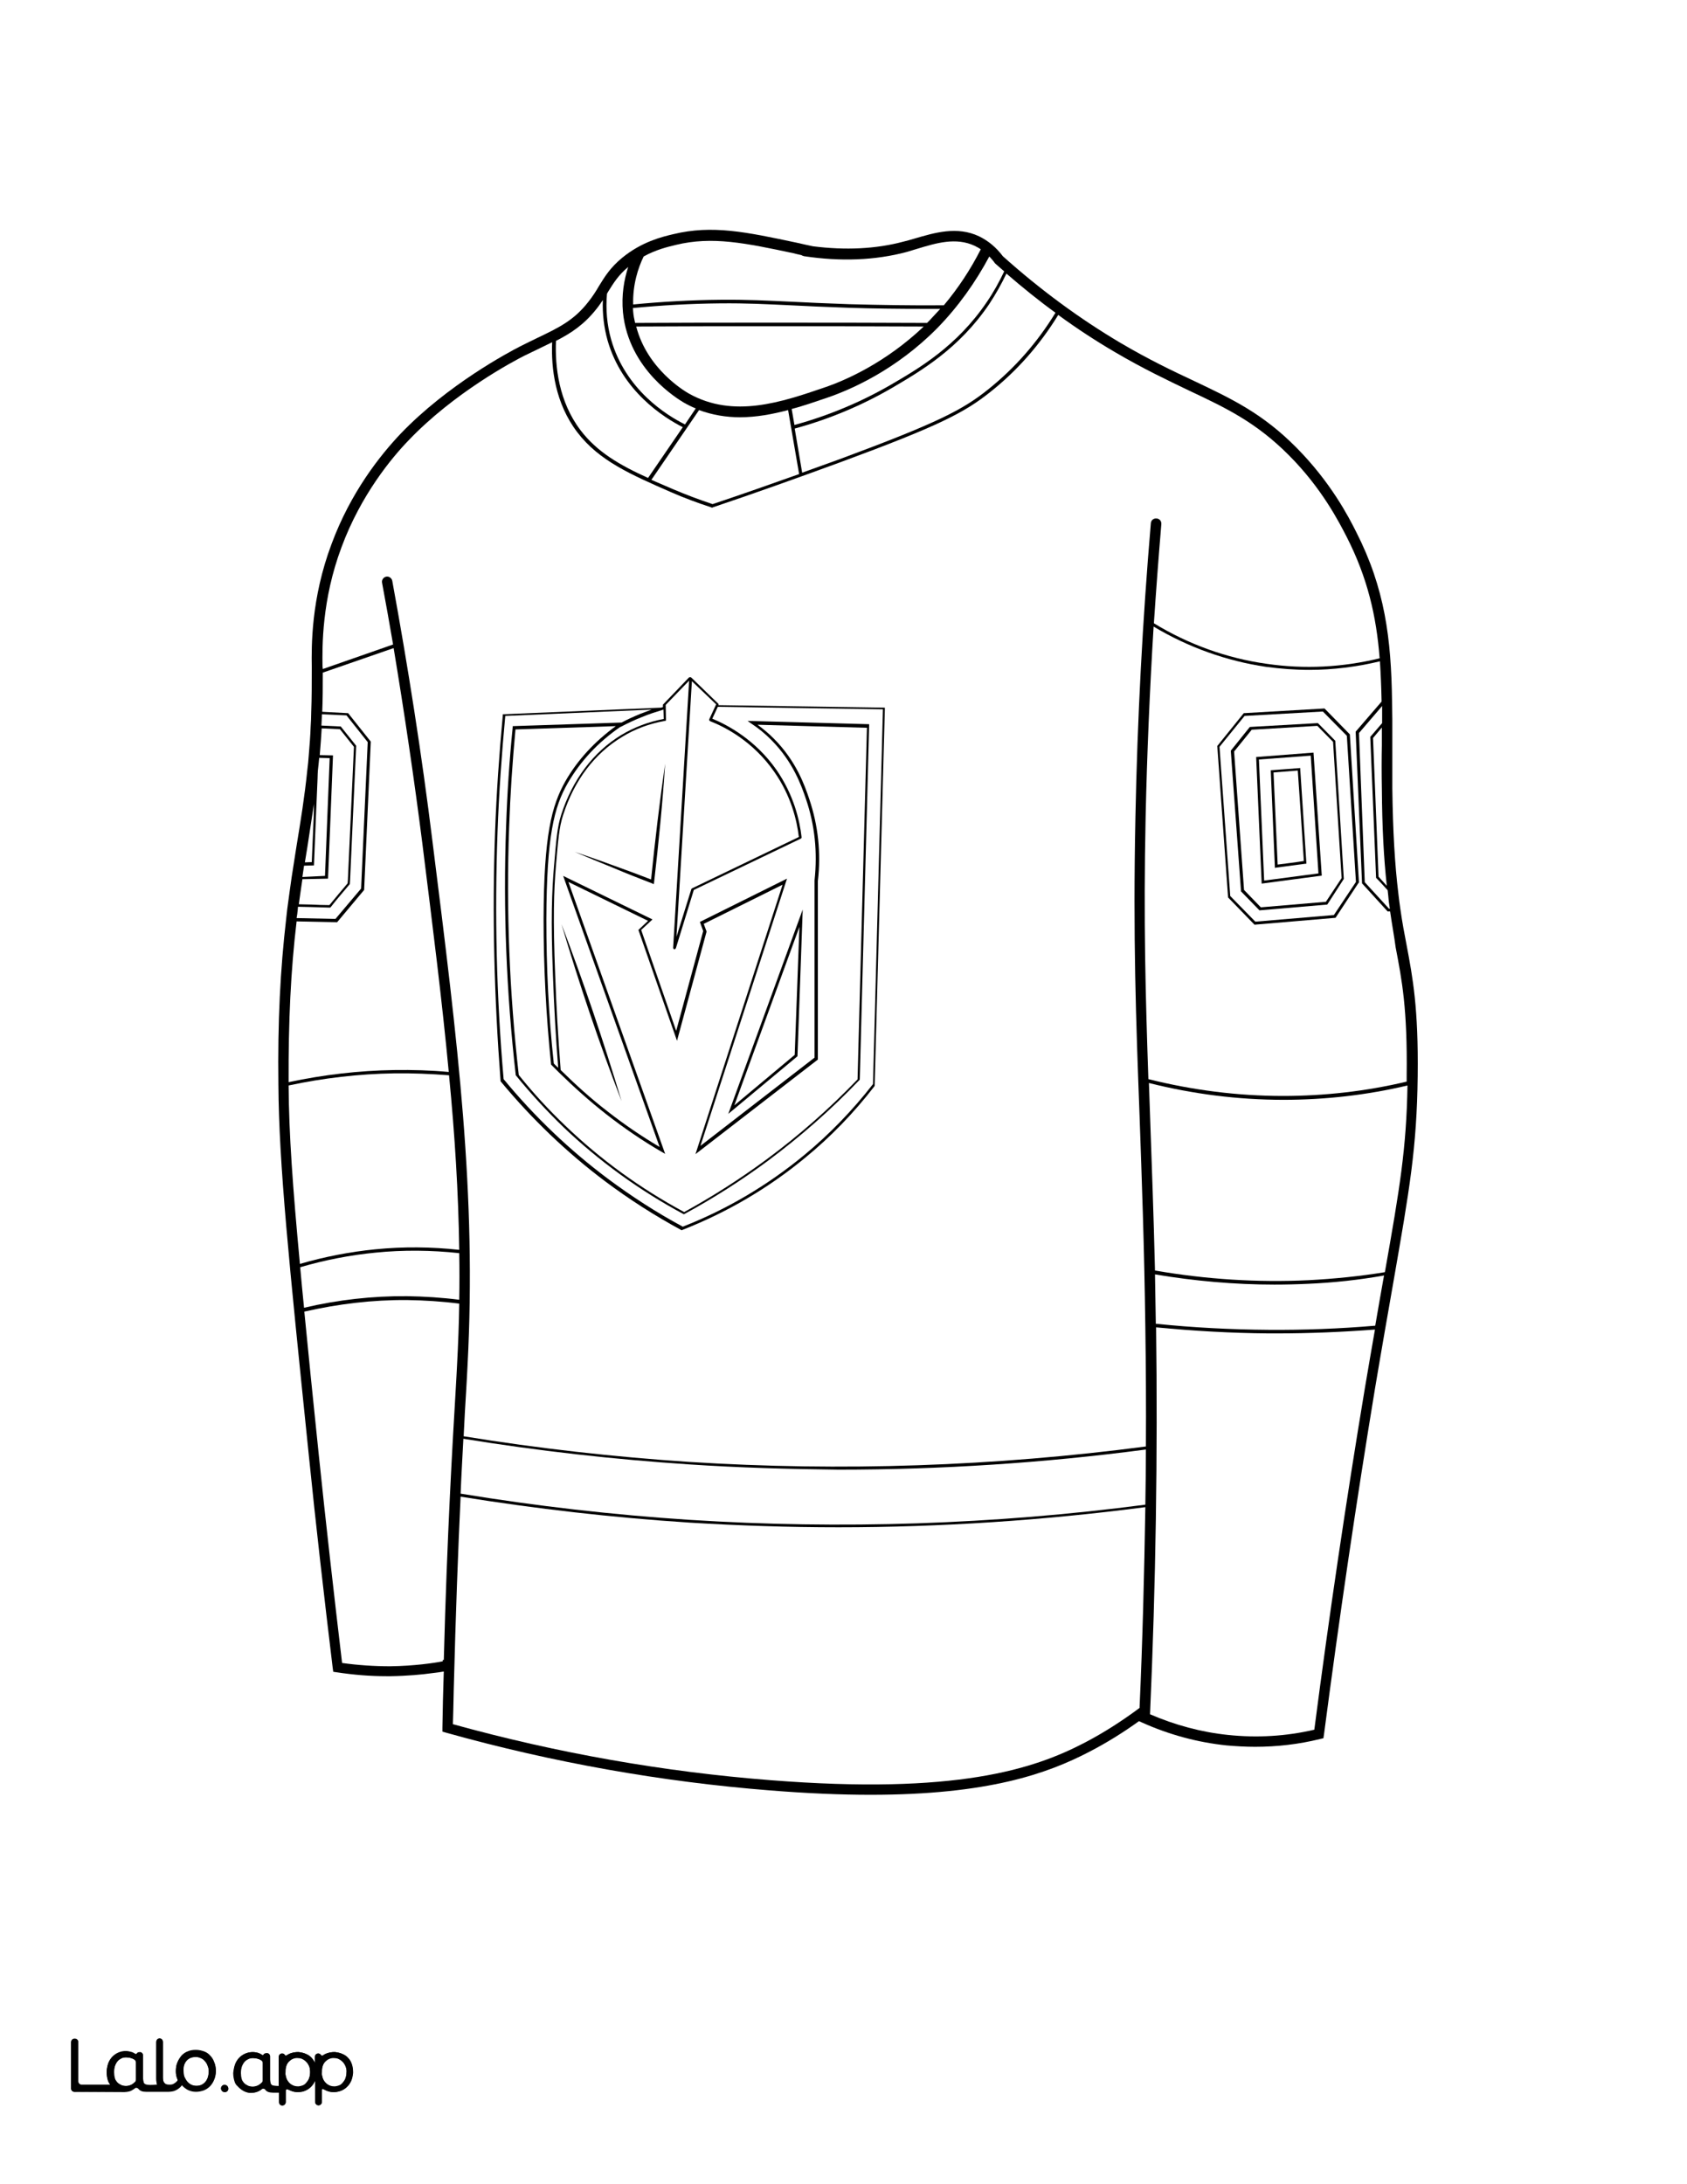
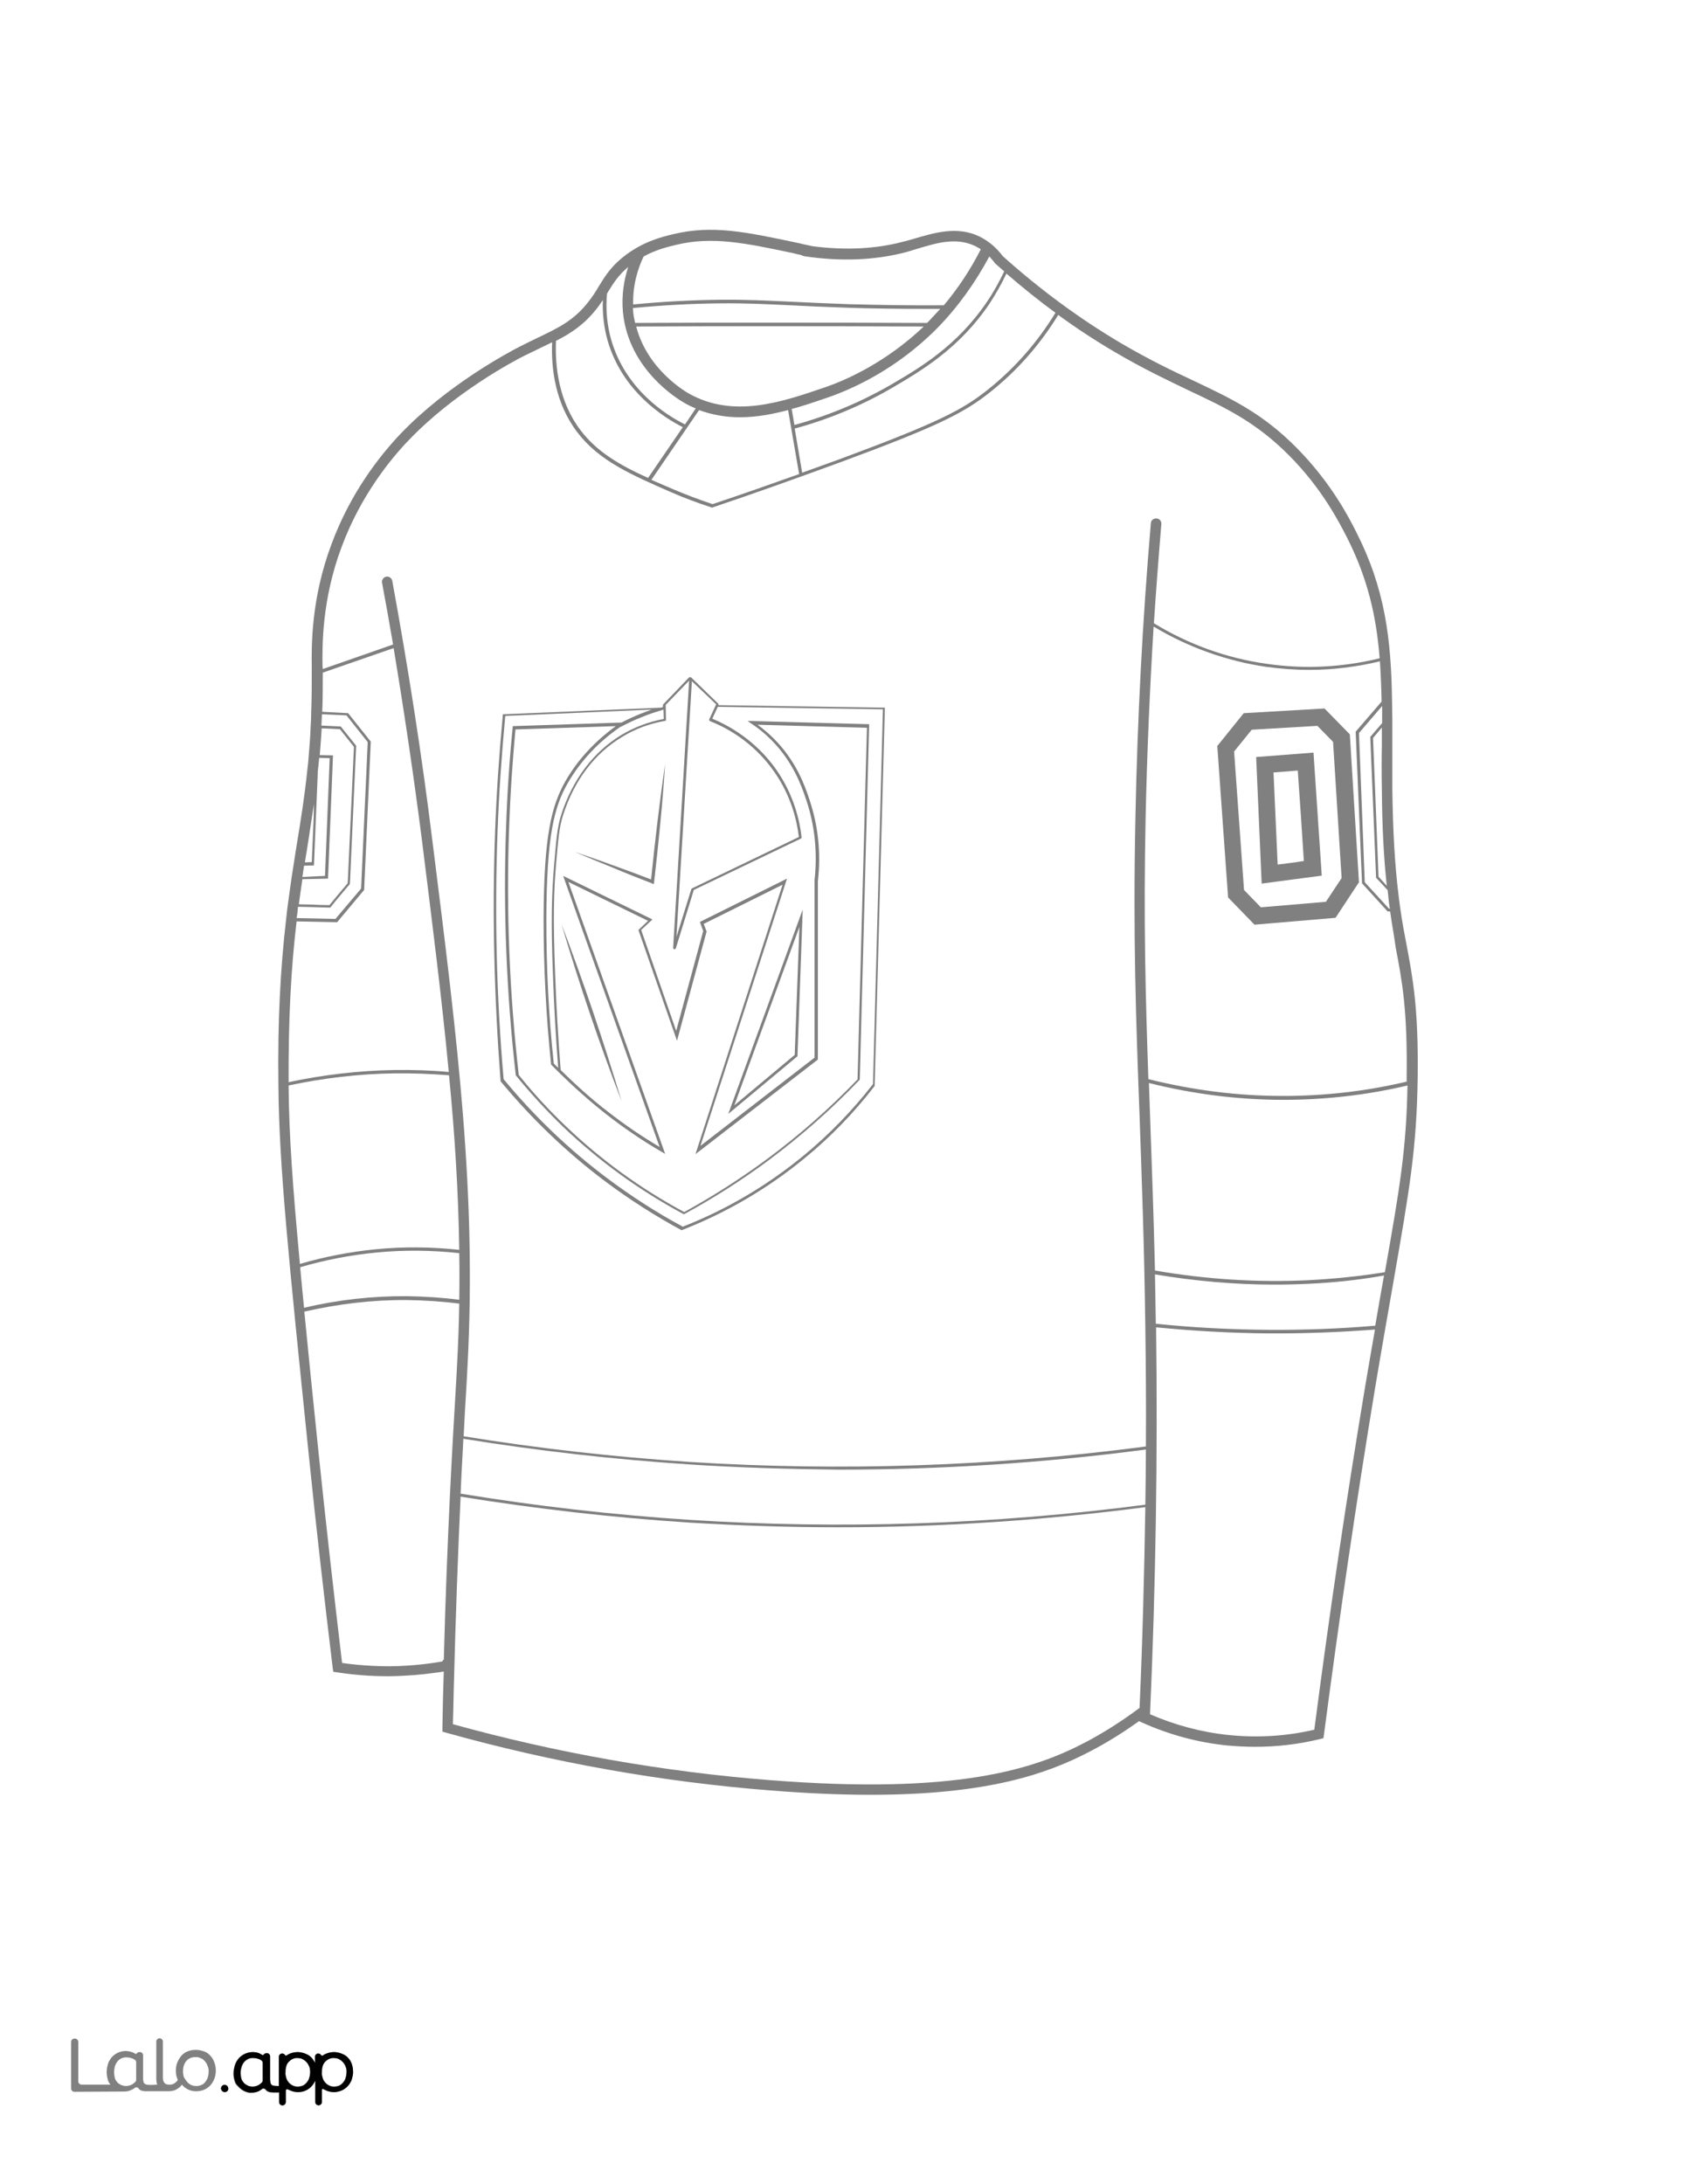
<svg xmlns="http://www.w3.org/2000/svg" version="1.1" id="Layer_3" x="0px" y="0px" viewBox="0 0 612 792" style="enable-background:new 0 0 612 792;" xml:space="preserve">
  <rect x="0" y="0" width="612" height="792" fill="#808080" stroke="none" />
  <style type="text/css">
	.st0{fill:#FFFFFF;}
	.st1{fill:#010101;}
	.st2{fill:none;}
</style>
  <g id="black">
-     <rect x="19.1" y="27.7" width="573.3" height="742.1" />
-   </g>
+     </g>
  <g id="colour">
    <path class="st0" d="M117.8,754.8c0.4,0.5,0.8,0.9,1.4,1.2c0.5,0.3,1.2,0.5,1.8,0.5c0.6,0.1,1.3-0.1,1.9-0.3s1-0.5,1.4-1   s0.8-1,1-1.6c0.3-0.7,0.4-1.4,0.4-2.1c0.1-0.7,0-1.3-0.2-2c-0.2-0.6-0.5-1.2-0.9-1.7s-0.8-0.9-1.4-1.2c-0.2-0.1-0.4-0.2-0.6-0.3   c-0.4-0.1-0.7-0.2-1.1-0.2c-0.8,0-1.5,0.1-2.1,0.3c-0.5,0.2-0.9,0.5-1.3,0.9c-0.8,0.9-1.3,2.1-1.4,3.6c0,0.7,0,1.4,0.2,2   C117.1,753.7,117.4,754.3,117.8,754.8z" />
    <path class="st0" d="M334.9,112c-9.1,0-18.1-0.1-27-0.4c-8.7-0.3-15.3-0.6-21.1-0.9c-8.8-0.4-15.8-0.8-25.7-0.7   c-10.5,0.1-21.1,0.7-31.5,1.7c0,0.4,0.1,0.8,0.1,1.3c0.1,1.4,0.4,2.8,0.7,4.1c16-0.1,32.2-0.1,48.2-0.1c19.1,0,38.5,0,57.7,0.1   c0.3-0.3,0.6-0.6,0.9-0.9c1.3-1.4,2.6-2.8,3.9-4.2C339.1,112,337,112,334.9,112z" />
    <path class="st0" d="M104.6,754.8c0.4,0.5,0.8,0.9,1.4,1.2c0.5,0.3,1.2,0.5,1.8,0.5c0.6,0.1,1.3-0.1,1.9-0.3s1-0.5,1.4-1   s0.8-1,1-1.6c0.3-0.7,0.4-1.4,0.4-2.1c0-0.7-0.1-1.3-0.2-2c-0.2-0.6-0.5-1.2-0.9-1.7s-0.8-0.9-1.4-1.2c-0.2-0.1-0.4-0.2-0.6-0.3   c-0.4-0.1-0.7-0.2-1.1-0.2c-0.8,0-1.5,0.1-2.1,0.3c-0.5,0.2-0.9,0.5-1.3,0.9c-0.8,0.9-1.3,2.1-1.4,3.6c0,0.7,0,1.4,0.2,2   C103.9,753.7,104.2,754.3,104.6,754.8z" />
    <path class="st0" d="M88.5,755.3c0.4,0.5,0.9,0.7,1.4,1c0.6,0.3,1.3,0.4,1.9,0.4c0.7,0,1.3-0.2,2-0.5c0.5-0.3,0.9-0.6,1.3-1   c0.2-0.2,0.3-0.5,0.3-0.8v-6.3c0-0.4-0.2-0.8-0.6-1s-0.7-0.4-1.1-0.5c-0.6-0.2-1.3-0.3-1.9-0.3s-1.3,0.1-1.8,0.4   c-0.6,0.3-1,0.6-1.4,1.1s-0.7,1.1-0.9,1.7c-0.2,0.7-0.3,1.4-0.3,2.2c0,0.7,0.1,1.5,0.3,2.2C87.8,754.4,88.1,754.8,88.5,755.3z" />
    <path class="st0" d="M244.2,177.4c4.7,2,9.5,3.8,14.3,5.4c10.5-3.5,21-7.2,31.4-10.9l-4-23.2c-5.7,1.5-11.5,2.6-17.5,2.6   c-4.9,0-9.9-0.8-14.8-2.6L236.3,174C238.8,175.1,241.4,176.2,244.2,177.4z" />
    <path class="st0" d="M250,531c-27.3-1.8-54.8-4.9-81.9-9.3c-0.3,5.9-0.7,12.5-1,19.9c27.4,4.5,55.3,7.7,83,9.5   c54.9,3.5,110.5,1.7,165.4-5.5c0.1-6.7,0.2-13.4,0.2-20c-37,4.9-74.3,7.3-111.5,7.3C286.1,532.7,268,532.2,250,531z" />
    <path class="st0" d="M143,388c6.6-0.1,13.3,0.1,19.8,0.7c-2.4-25.6-5.8-52.5-9.6-83c-3-23.6-6.5-47.2-10.4-70.7l-25.7,8.9   c0,5,0,9.6-0.2,14.2l9.4,0.5l8.2,10.3v0.2l-2.4,53.6l-9.8,11.7l-14.7-0.3c-2.1,17.6-3,36.2-2.9,58.3   C117.3,389.7,130.2,388.2,143,388z" />
    <path class="st0" d="M500.1,317.9c1,1.1,2,2.2,3,3.3c-1.1-10-1.7-21.2-1.8-35.2c-0.1-5.5-0.1-10.7,0-15.8c0-2.2,0-4.3,0-6.4   l-3.2,3.8L500.1,317.9z" />
    <path class="st0" d="M474.8,465.5c-4.2,0.2-8.3,0.3-12.5,0.3c-14.5,0-29-1.3-43.3-3.7c0.1,5.7,0.2,11.7,0.3,17.9   c13.5,1.4,27.3,2.1,40.9,2.2c12.9,0.1,25.9-0.4,38.7-1.5c1-6,2-11.4,2.9-16.6c0.1-0.5,0.2-1,0.3-1.6   C493.1,464.1,483.9,465.1,474.8,465.5z" />
    <path class="st0" d="M465.6,398.8L465.6,398.8c-16.5,0-32.9-2.1-48.8-6.1c0.1,3.8,0.3,7.6,0.4,11.5c0.6,17.5,1.3,35.5,1.8,56.5   c18.5,3.2,37.2,4.4,55.8,3.5c9.2-0.5,18.4-1.4,27.6-2.9c5.4-30.5,7.8-44.7,8.2-67.7C495.8,397.1,480.7,398.8,465.6,398.8z" />
-     <path class="st0" d="M456.7,275.4l1.9,43.9l19.7-2.6l-2.8-42.7L456.7,275.4z M473.5,313.2c0,0-10.4,1.4-10.5,1.4l-0.5,0.1   l-1.5-35.4l10.7-0.8v0.5c0,0.2,2.2,33.7,2.2,33.7v0.5L473.5,313.2z" />
    <path class="st0" d="M477.9,263.2l-23.8,1.4l-6.4,7.9l3.6,50.2l6.1,6.3l23.6-2l5.7-8.6l-3.1-49.4L477.9,263.2z M457.7,320.4   l-2-45.9l20.8-1.6l3,44.6L457.7,320.4z" />
    <path class="st0" d="M42.5,755c0.4,0.5,0.9,0.7,1.4,1c0.6,0.3,1.3,0.4,1.9,0.4c0.7,0,1.3-0.2,2-0.5c0.5-0.3,0.9-0.6,1.3-1   c0.2-0.2,0.3-0.5,0.3-0.8l0,0v-6.3c0-0.4-0.2-0.8-0.6-1c-0.4-0.2-0.7-0.4-1.1-0.5c-0.6-0.2-1.3-0.3-1.9-0.3c-0.6,0-1.3,0.1-1.8,0.4   c-0.6,0.3-1,0.6-1.4,1.1s-0.7,1.1-0.9,1.7c-0.2,0.7-0.3,1.4-0.3,2.2c0,0.7,0.1,1.5,0.3,2.2C41.8,754.1,42.1,754.5,42.5,755z" />
-     <path class="st0" d="M479.9,258l-28.4,1.6l-9.1,11.2l3.9,54.1l9.1,9.3l28.5-2.4l8-12l-3.3-53L479.9,258z M481.5,328l-24.6,2.1   l-6.7-6.9V323l-3.7-50.8l6.9-8.6l24.7-1.4l6.3,6.4l3.1,50.1L481.5,328z" />
    <path class="st0" d="M0,792h612V0H0V792z M106.2,761.5L106.2,761.5L106.2,761.5z M119.4,761.5L119.4,761.5L119.4,761.5z    M103.8,333.3c0.1-1.2,0.3-2.4,0.4-3.6l0.2-1.5c0.4-3.2,0.9-6.4,1.4-10.1c0.3-1.7,0.5-3.4,0.8-5.1c0.3-2.2,0.7-4.3,1-6.4   c1.5-9.1,2.9-17.7,3.9-27.5c0.2-1.7,0.4-3.3,0.5-5.1c0.3-3.7,0.6-7.2,0.7-10.6c0.1-1.6,0.2-3.3,0.2-5.1c0.2-5.1,0.2-10.3,0.2-16   v-0.5c-0.1-7.4-0.3-24.7,7.2-44.6c6.9-18.6,17.5-32,25.1-40c17-17.7,39-29.4,43.3-31.6c2.2-1.1,4.2-2.1,6.1-3   c7.7-3.7,13.3-6.3,18.6-13.1c1.6-2,2.8-3.9,3.9-5.8c2.1-3.4,4.1-6.7,8.5-10.3c7-5.7,14.2-7.5,18.5-8.5c14.1-3.4,26.3-0.8,44.7,3.1   c2.2,0.5,4.4,1,5.9,1.3c11.8,1.5,22.8,1,32.9-1.7c1.3-0.3,2.6-0.7,4-1.1c7.2-2.1,15.4-4.6,23.4-0.8c3.3,1.6,6.2,4,8.6,7.2   c13.5,12.1,27.9,22.7,42.8,31.5c10.2,6,18.8,10.1,26.5,13.7c13.9,6.6,24.9,11.8,37.2,24.2c12.5,12.6,19,25.2,21.7,30.6   c10.4,20.4,12.7,38.6,13,61.4c0,2.1,0.1,4.3,0.1,6.5c0,3.1,0,6.2,0,9.4c0,5,0,10.3,0,15.7c0.2,15.4,0.9,27.6,2.2,38.2   c0.2,1.7,0.4,3.4,0.7,5.4c0.7,5,1.5,9.2,2.3,13.3c2.2,11.7,4.3,22.7,4,47.4c-0.3,26.1-3,41.3-8.8,74.6c-1.9,10.9-4.1,23.3-6.7,38.8   c-6.8,41.2-13,83.4-18.5,125.4l-0.2,1.3l-1.3,0.3c-7.7,1.9-15.6,2.8-23.5,2.8c-3.4,0-6.9-0.2-10.3-0.5c-10.6-1.1-20.9-3.9-30.7-8.3   l-1.1-0.5c-5.7,4.1-11.8,7.9-18,11.1c-15.2,7.9-36.6,15.6-79.4,15.6c-10.8,0-22.9-0.5-36.6-1.6c-39.2-3.1-78.7-10.1-117.3-20.9   l-1.4-0.4v-1.5c0.1-3,0.1-7.9,0.3-13.8c0.1-2.2,0.1-4.4,0.2-6.5c-1.1,0.2-2.5,0.4-4.3,0.6c-3.5,0.5-8.9,1-15,1.1c-0.5,0-1,0-1.5,0   c-6,0-12-0.5-17.9-1.4l-1.4-0.2l-0.2-1.4c-3.1-25.7-6.1-51.7-8.7-77.4l-0.1-1c-7.1-69.2-10.7-104-10.9-133.1   C100.7,370.5,101.7,351.4,103.8,333.3z M85.2,748.7c0.3-0.9,0.8-1.7,1.4-2.4c1.3-1.4,3.1-2.2,5-2.2c0.8,0,1.6,0.2,2.3,0.4   c0.4,0.2,0.8,0.3,1.1,0.6c0.2,0.1,0.5,0.1,0.6-0.1l0,0c0.3-0.6,1.3-0.5,1.4-0.5l0,0c0.5,0.1,0.9,0.6,0.9,1.1v7.9   c0,0.7,0,1.8,0.4,2.3c0.1,0.1,0.1,0.1,0.2,0.2c0.4,0.4,1.6,0.4,2.6,0.4v-10.6c0-0.7,0.6-1.2,1.2-1.2l0,0c0.4,0,0.8,0.2,1,0.6   c0.1,0.2,0.4,0.3,0.6,0.1c0.5-0.3,1-0.6,1.6-0.8c0.4-0.1,0.7-0.2,1.1-0.3c0,0,0,0,0.1,0c0.5-0.1,1.1-0.1,1.6-0.1   c0.9,0.1,1.8,0.3,2.7,0.7c0.8,0.4,1.5,0.9,2.1,1.5c0.4,0.5,0.8,1.1,1.1,1.7v-2.2c0-0.7,0.6-1.2,1.2-1.2l0,0c0.4,0,0.8,0.2,1,0.6   c0.2,0.2,0.5,0.3,0.7,0.1c0.5-0.3,1-0.6,1.6-0.8c0.4-0.1,0.7-0.2,1.1-0.3c0,0,0,0,0.1,0c0.5-0.1,1.1-0.1,1.6-0.1   c0.9,0.1,1.8,0.3,2.7,0.7c0.8,0.4,1.5,0.9,2.1,1.5c0.6,0.7,1.1,1.5,1.3,2.3c0.3,0.9,0.4,1.9,0.4,3c-0.1,1.1-0.3,2.1-0.7,3   c-0.7,1.7-2.1,3-3.9,3.6c-0.9,0.3-1.8,0.4-2.8,0.4c-0.9,0-1.8-0.3-2.6-0.7l-0.8-0.4c-0.2-0.1-0.5,0.1-0.5,0.3v4.4   c0,0.7-0.6,1.2-1.2,1.2l0,0c-0.7,0-1.2-0.6-1.2-1.2v-7.6c0-0.1-0.1-0.1-0.1,0c-0.4,0.8-1.6,2.8-3.8,3.6c-1.2,0.4-2.3,0.4-2.8,0.4   c-0.9,0-1.8-0.3-2.6-0.7l-0.7-0.3c-0.3-0.1-0.7,0.1-0.7,0.4v4.3c0,0.7-0.6,1.2-1.2,1.2l0,0c-0.7,0-1.2-0.6-1.2-1.2v-3.5H99   c-1.3,0-2.3-0.3-2.8-1.1c-0.2-0.3-0.8-0.5-1.2-0.2c-0.2,0.1-0.3,0.2-0.4,0.3s-0.3,0.2-0.5,0.3c-0.4,0.2-0.9,0.4-1.4,0.6   c-0.5,0.1-1,0.2-1.5,0.2c-0.3,0-0.5,0-0.6,0c-2.4-0.2-4-2-4.4-2.4c-0.1-0.1-0.1-0.2-0.2-0.2l0,0c-0.1-0.1-0.2-0.2-0.3-0.3   c0-0.1-0.1-0.1-0.1-0.2c0,0,0-0.1-0.1-0.1c-0.2-0.3-0.3-0.6-0.4-0.9c-0.3-0.9-0.5-2-0.5-3.1C84.7,750.7,84.9,749.6,85.2,748.7z    M81.7,756c0.5,0.1,1,0.5,1.1,1.1c0.2,0.9-0.6,1.7-1.5,1.5c-0.6-0.1-1-0.5-1.1-1.1C80.1,756.6,80.8,755.8,81.7,756z M25.8,740.4   c0-0.7,0.6-1.2,1.2-1.2h0.2c0.7,0,1.2,0.6,1.2,1.2v14.3c0,0.7,0.6,1.2,1.2,1.2h10.5c-0.4-0.4-0.7-0.9-0.9-1.5   c-0.3-0.9-0.5-2-0.5-3.1c0-1,0.2-2,0.5-3c0.3-0.9,0.8-1.7,1.4-2.4c1.3-1.4,3.1-2.2,5-2.2c0.8,0,1.6,0.2,2.3,0.4   c0.4,0.2,0.8,0.3,1.1,0.6c0.2,0.1,0.5,0.1,0.6-0.1l0,0c0.3-0.6,1.3-0.5,1.4-0.5c0.5,0.1,0.9,0.6,0.9,1.1v7.9c0,0.7,0,1.8,0.4,2.3   c0.1,0.1,0.1,0.1,0.2,0.2c0.7,0.6,3.3,0.4,4.2,0.3c0.1,0,0.2,0,0.4,0c0-0.1,0-0.1-0.1-0.1c-0.2-0.6-0.3-1.3-0.3-2.2v-13.3   c0-0.7,0.6-1.2,1.2-1.2l0,0c0.7,0,1.2,0.6,1.2,1.2v13c0,1,0.2,1.6,0.6,2c0.4,0.5,1,0.6,1.8,0.6c0.3,0,0.7,0,1-0.1   c0.9-0.3,1.8-1.1,2-1.6c0,0-0.2-0.5-0.3-0.8c-0.3-0.9-0.4-1.5-0.4-2.6c0-1.2,0.2-2.2,0.6-3.1c0.4-0.9,0.9-1.7,1.5-2.4   c0.7-0.7,1.4-1.2,2.3-1.5c0.9-0.4,1.9-0.5,2.9-0.5s1.9,0.2,2.8,0.5s1.7,0.8,2.3,1.5c0.7,0.7,1.2,1.5,1.5,2.4c0.4,0.9,0.6,2,0.6,3.1   s-0.2,2.2-0.6,3.1c-0.7,1.8-2,3.2-3.8,3.9c-0.9,0.4-1.9,0.5-2.8,0.5c-1,0-1.9-0.2-2.8-0.6c-0.7-0.3-1.9-1.2-2.3-1.8   c-0.6,1-2.2,2-3.2,2.2c-0.5,0.1-1.1,0.2-1.6,0.2H53c-1.3,0-2.3-0.3-2.8-1.1c-0.2-0.3-0.8-0.5-1.2-0.2c-0.2,0.1-0.3,0.2-0.4,0.3   c-0.1,0.1-0.3,0.2-0.5,0.3c-0.4,0.2-0.9,0.4-1.4,0.6c-0.5,0.1-1,0.2-1.5,0.2L27,758.5c-0.7,0-1.2-0.6-1.2-1.2V740.4z" />
    <path class="st0" d="M67.8,754.8c0.4,0.5,0.9,0.9,1.5,1.2s1.2,0.4,1.9,0.4c0.7,0,1.3-0.1,1.9-0.4c0.6-0.2,1-0.6,1.4-1.1   s0.7-1.1,0.9-1.7c0.2-0.7,0.3-1.4,0.3-2.1c0-0.7-0.1-1.4-0.4-2c-0.2-0.6-0.5-1.2-1-1.7c-0.4-0.5-0.9-0.9-1.5-1.1   c-0.6-0.3-1.2-0.4-1.8-0.4c-1.5,0-2.6,0.5-3.4,1.4c-0.8,1-1.2,2.2-1.2,3.8c0,0.7,0.1,1.4,0.3,2.1C67,753.7,67.4,754.3,67.8,754.8z" />
    <path class="st0" d="M131,322.2l2.4-53.1l-7.7-9.7l-8.9-0.4c-0.1,1.4-0.1,2.8-0.2,4.1c2.1,0.1,4.3,0.2,6.4,0.3h0.6l5.6,7v0.2   c-0.7,16.2-1.5,32.3-2.2,48.5l-0.1,1.5l-0.1,0.1c-1.1,1.3-2.2,2.6-3.3,3.9c-1.2,1.4-2.4,2.9-3.5,4.3l-0.2,0.2h-0.2   c-2.3-0.1-4.6-0.1-6.9-0.2l-4.6-0.1L108,330c-0.1,1-0.2,1.9-0.4,2.9l14.1,0.3L131,322.2z" />
    <path class="st0" d="M463.3,483.5c-1,0-2.1,0-3.1,0c-13.6-0.1-27.3-0.9-40.8-2.2c0,0,0,0,0,0.1c0.6,45.8-0.1,93-2.2,140.2   c9,3.9,18.6,6.5,28.3,7.5c10.5,1.1,21,0.5,31.3-1.9c5.4-41.6,11.6-83.4,18.4-124.2c1.3-7.7,2.5-14.6,3.6-20.9   C486.9,483,475.1,483.5,463.3,483.5z" />
    <path class="st0" d="M504.3,330.5h-0.9l-9.3-10.2v-0.2l-2.3-54.8l9.4-10.9c0-0.1,0-0.1,0-0.2c-0.1-5-0.3-9.7-0.6-14.4   c-8.4,2-17,3.1-25.6,3.1c-5.2,0-10.5-0.4-15.7-1.1c-14.3-2.1-28.3-7.1-40.8-14.6c-1.4,22.9-2.4,46.1-2.9,69.1c-0.8,38,0,65.6,1,95   c16,4,32.4,6.1,48.8,6.1l0,0c15.1,0,30.2-1.7,44.9-5.2c0-0.7,0-1.4,0-2.1c0.3-24.3-1.7-34.6-4-46.6   C505.8,339.6,505,335.4,504.3,330.5z M492.8,320.2l-8.3,12.6l-29.4,2.5l-9.6-9.9v-0.2l-3.9-54.7l9.6-11.9l29.3-1.7l9.2,9.4v0.2   L493,320L492.8,320.2z" />
    <path class="st0" d="M462,280.1l1.5,33.4c1.8-0.2,7.8-1,9.5-1.3c-0.2-3.7-1.9-28.9-2.2-32.8L462,280.1z" />
    <path class="st0" d="M415.5,546.5c-36.9,4.8-74.1,7.3-111.3,7.3c-18.1,0-36.2-0.6-54.2-1.7c-27.7-1.8-55.6-5-82.9-9.4   c-0.9,19-1.8,42.6-2.5,70.2c-0.1,5-0.2,9.3-0.3,12.3c37.9,10.5,76.7,17.3,115.2,20.3c67.3,5.3,95.4-3.9,114-13.6   c6.9-3.6,13.6-7.9,19.9-12.6C414.5,594.9,415.1,570.6,415.5,546.5z" />
    <path class="st0" d="M250.8,322.4c0-0.1,0.1-0.2,0.3-0.3l38.7-18.6c-0.7-6-2.8-14.9-8.9-23.6c-7.7-11.1-17.9-16.3-23.3-18.4   c-0.1-0.1-0.2-0.2-0.3-0.3c-0.1-0.1,0-0.3,0-0.4l2.5-5.4L251,247l-5.6,92.7L250.8,322.4z" />
    <path class="st0" d="M210.6,156c6,7.9,14.3,12.7,24.5,17.3l12.6-18.4c-6.9-3.5-22-13-27.3-31.5c-1.3-4.7-1.9-9.6-1.7-14.6   c-0.7,1-1.4,2.1-2.3,3.2c-4.5,5.7-9.2,8.8-14.7,11.6C201.3,132.9,202.7,145.6,210.6,156z" />
    <path class="st0" d="M221.7,123.1c5.2,18.2,20.1,27.5,26.8,30.8l3.9-5.8c-1.5-0.6-2.9-1.3-4.3-2.1c-2-1.2-20-11.8-22.1-32.7   c-0.6-6.3,0.4-11.9,1.9-16.5c-3.6,3-5.3,5.8-7.3,9c-0.1,0.2-0.3,0.5-0.4,0.7C219.7,112.2,220.2,117.8,221.7,123.1z" />
    <path class="st0" d="M229.7,110.4c10.4-1,21-1.6,31.5-1.7c9.9-0.1,16.9,0.3,25.8,0.7c5.8,0.3,12.4,0.6,21,0.9   c11.3,0.3,22.9,0.5,34.4,0.4c5.2-6.2,9.7-13,13.4-20.3c-0.7-0.5-1.5-0.9-2.3-1.3c-6.7-3.1-13.8-1-20.7,1.1c-1.4,0.4-2.7,0.8-4,1.2   c-11.3,3-23.8,3.5-37.1,1.5c-0.4-0.1-0.7-0.2-1-0.4c-0.7-0.2-1.6-0.3-2.5-0.6c-17.9-3.8-29.8-6.3-43-3.1c-2.9,0.7-7.2,1.7-11.7,4.2   C231.5,97.1,229.5,103.2,229.7,110.4z" />
    <path class="st0" d="M495.1,319.9l8.8,9.6h0.3c-0.3-1.8-0.5-3.4-0.6-4.9c-0.1-0.6-0.1-1.2-0.2-1.8c-1.4-1.5-2.7-3-4.1-4.4l-0.1-0.1   v-0.2l-2.1-50.9l4.3-5c0-0.5,0-1,0-1.4c0-1.6,0-3.2,0-4.8l-8.4,9.8L495.1,319.9z" />
    <path class="st0" d="M225.3,263.5c-0.1,0-0.1,0.1-0.2,0.1c-0.1,0-0.1,0-0.1,0c-8.1,5.6-14.4,12.4-19,20.3c-5,8.7-7.7,19.2-7.8,49.5   c0,17.2,0.8,34.8,2.7,52.2c0.5,0.6,1.1,1.1,1.6,1.6c-0.9-11.2-1.5-22.4-1.9-33.5c-0.8-20.2-0.4-30.5,0.4-39.8   c0.8-9.2,1.1-13.8,2.6-18.5c4.1-12.7,11.6-22.7,21.8-28.9c4.7-2.8,9.9-4.8,15.4-5.8l-0.1-3.4c-2.6,0.8-5.2,1.6-7.8,2.7   C230.3,261,227.8,262.2,225.3,263.5z" />
    <path class="st0" d="M143,389.2c-12.8,0.2-25.7,1.7-38.3,4.4c0.1,17.4,1.5,36.9,4.1,64.7c8.9-2.6,18.2-4.4,27.4-5.3   c10.1-1,20.3-0.9,30.4,0.2c-0.3-20.9-1.6-41.6-3.7-63.3C156.3,389.4,149.6,389.1,143,389.2z" />
    <path class="st0" d="M219.9,404c-6-4.7-11.7-9.8-17.1-15.1c0,0,0,0-0.1-0.1c-0.9-0.9-1.8-1.8-2.7-2.7l-0.1-0.1v-0.2   c-1.8-17.5-2.7-35.2-2.7-52.5c0.1-30.5,2.9-41.1,7.9-50c4.4-7.7,10.6-14.4,18.3-20l-36.4,1.2c-1.1,11.8-1.9,23.7-2.3,35.5   c-1.1,29.8,0.1,60,3.5,89.8c5.2,6.5,10.9,12.7,16.9,18.4c12.8,12.3,27.3,22.8,43.1,31.3c10.4-5.7,20.4-12.1,29.9-19.1   c11.8-8.7,22.9-18.5,33-29l3.4-127.5l-39.7-1.1c2.1,1.5,4.1,3.2,5.9,5c8.2,8.2,11.3,17.2,12.9,22c3.2,9.5,4.3,19.5,3.1,29.7v64.7   l-44.4,34.3l31.6-97.7L255.3,335l1,2.7v0.2l-10.7,39.5l-14-40.2l3.5-3.3l-28.9-14.1l35.1,98.6l-1.2-0.7   C233,413.6,226.3,409,219.9,404z" />
    <path class="st0" d="M358.6,141.1c9.5-7.6,17.7-16.9,24.3-27.7c-6.1-4.4-12-9.2-17.8-14.2c-1.8,3.8-3.9,7.5-6.2,11   c-11,16.3-25,24.4-35.2,30.4c-11,6.4-22.9,11.4-35.4,14.8l2.7,16c4.5-1.6,9.1-3.3,13.6-4.9C340.2,153.3,349.3,148.6,358.6,141.1z" />
    <path class="st0" d="M117.9,317.6l1.7-42.7l-3.8-0.1c-0.2,1.8-0.3,3.3-0.5,4.8c0,0,0,0,0,0.1c0,0.4-0.1,1.4-0.1,2.7   c-0.1,3.2-0.4,8.6-0.6,14.1l-0.7,17.3l-3.6,0.1c-0.2,1.4-0.4,2.7-0.6,4.1L117.9,317.6z" />
    <path class="st0" d="M113.9,291.5c-0.8,5.3-1.6,10.4-2.4,15.7c-0.3,1.8-0.6,3.7-0.9,5.5l2.5-0.1l0.7-16.3   C113.8,294.7,113.9,293.1,113.9,291.5z" />
    <path class="st0" d="M117.1,242.4c0,0.1,0,0.1,0,0.2l25.5-8.9c-1.3-7.5-2.6-15-4-22.4c-0.2-1,0.5-2,1.5-2.2s2,0.5,2.2,1.5   c5.7,31.1,10.7,62.9,14.6,94.6c9.3,74.1,16,127.7,12.7,190.1c-0.1,2.4-0.3,5.5-0.5,9.2c-0.3,4.6-0.6,10-0.9,16.3   c27,4.4,54.6,7.5,81.9,9.3c55,3.5,110.7,1.6,165.6-5.6c0.1-14.4,0-28.8-0.2-43c-0.4-30.4-1.3-54.1-2.1-77   c-1.3-34.6-2.4-64.5-1.5-108.1c0.7-35.7,2.6-71.6,5.6-106.7c0.1-1.1,1-1.8,2.1-1.7s1.8,1,1.7,2.1c-1,11.9-1.9,23.9-2.7,35.9   c12.4,7.6,26.5,12.7,40.9,14.7c13.7,2,27.5,1.3,41-2c-1.2-15.4-4.4-29.2-12-44.1c-2.7-5.2-8.9-17.5-21-29.6   c-11.9-11.9-22.6-17-36.2-23.4c-7.7-3.7-16.4-7.8-26.8-13.9c-7-4.1-13.9-8.6-20.6-13.5c-6.7,10.9-15,20.3-24.6,27.9   c-9.4,7.5-18.6,12.3-54.4,25.5c-15.3,5.6-30.9,11.2-46.4,16.4l-0.2,0.1l-0.2-0.1c-4.9-1.6-9.8-3.4-14.6-5.5   c-14.6-6.4-26.2-11.4-34.1-21.8c-8-10.5-9.5-23.1-9.1-32.6c-1.3,0.6-2.6,1.3-3.9,1.9c-1.9,0.9-3.9,1.9-6,2.9   c-4.2,2.1-25.7,13.5-42.2,30.8c-6.1,6.3-17.3,19.8-24.3,38.7c-7.2,19.2-7,36.1-6.9,43.2L117.1,242.4z M179.6,301.7   c0.5-14.1,1.5-28.3,2.8-42.3V259l57.4-2.4c0.2-0.1,0.4-0.1,0.7-0.2v-0.9l0.1-0.1l9.3-9.7c0.1-0.1,0.3-0.2,0.4-0.1   c0.2-0.1,0.4,0,0.5,0.1l9.7,9.4c0.2,0.1,0.2,0.4,0.1,0.6l0,0l60.4,0.9v0.5l-3.7,136.7l-0.1,0.1c-7.4,9.6-15.8,18.3-25.1,25.9   c-13.3,11-28.3,19.8-44.6,26.2l-0.2,0.1l-0.2-0.1c-9.6-5.2-18.8-11.1-27.5-17.6c-14-10.5-26.7-22.7-37.9-36.2l-0.1-0.1V392   C179.3,361.9,178.5,331.6,179.6,301.7z" />
    <path class="st0" d="M165.3,504.2c0.2-3.7,0.4-6.7,0.5-9.1c0.4-7.6,0.7-15.1,0.8-22.4c-6.3-0.8-12.6-1.2-18.9-1.3   c-12.5-0.1-25,1.4-37.3,4.2c1.4,14.6,3.1,31.2,5.1,50.5l0.1,1c2.6,25.1,5.5,50.6,8.5,75.9c5.7,0.8,11.6,1.2,17.4,1.2   c8.7-0.1,16.1-1.2,19.1-1.8v-0.5c0.2,0,0.3,0,0.4,0C162.2,556.4,164.2,522.8,165.3,504.2z" />
    <path class="st0" d="M119.5,328.2c1.1-1.4,2.3-2.7,3.4-4.1c1.1-1.3,2.1-2.5,3.2-3.8l0.1-1.2c0.7-16.1,1.5-32.2,2.2-48.3l-5.1-6.4   h-0.2c-2.1-0.1-4.3-0.2-6.4-0.3c-0.2,3.1-0.4,6.3-0.7,9.7l4.8,0.1l-1.8,44.7l-9.3,0.2c-0.5,3.3-0.9,6.3-1.3,9.1l4.5,0.1   C115,328.1,117.2,328.2,119.5,328.2z" />
    <path class="st0" d="M340.1,118.9c-15,15.2-31.3,22.3-39.7,25.2c-4.2,1.4-8.6,3-13.2,4.2l1,5.8c12.4-3.4,24.1-8.3,35-14.6   c10.1-5.9,23.9-13.9,34.8-30c2.4-3.5,4.5-7.3,6.3-11.1c-1-0.9-2.1-1.8-3.1-2.7l-0.3-0.3c-0.6-0.9-1.3-1.6-2-2.4   C353.8,102.5,347.6,111.2,340.1,118.9z" />
    <polygon class="st0" points="288.3,382.5 290,336.1 266.4,400.8  " />
    <path class="st0" d="M166.6,471.3c0.1-5.7,0.1-11.3,0-16.9c-10.1-1.1-20.3-1.2-30.3-0.2c-9.3,0.9-18.5,2.7-27.4,5.3   c0.4,4.7,0.9,9.6,1.4,14.7c12.3-2.9,24.9-4.3,37.4-4.2C154,470.1,160.3,470.5,166.6,471.3z" />
    <path class="st0" d="M220.5,427.4c8.6,6.4,17.7,12.3,27.2,17.4c16.1-6.3,30.9-15.1,44.1-26c9.2-7.6,17.5-16.2,24.9-25.7l3.6-135.9   l-59.9-0.9l-2,4.3c5.6,2.3,15.7,7.7,23.3,18.6c6.3,9.1,8.4,18.3,9.1,24.4c0,0.2-0.1,0.4-0.3,0.5l-38.8,18.6l-6.5,21.1   c-0.1,0.2-0.3,0.4-0.5,0.4h-0.1c-0.2,0-0.4-0.3-0.4-0.5l5.8-96.9l-8.5,8.8l0.1,5.7l-0.4,0.1c-5.6,1-10.8,2.9-15.5,5.8   c-10,6-17.4,15.8-21.4,28.3c-1.5,4.6-1.8,9.1-2.6,18.2c-0.8,9.3-1.1,19.6-0.3,39.7c0.4,11.4,1.1,23.1,2,34.6c5.4,5.3,11,10.4,17,15   c6,4.7,12.3,9,18.9,12.9l-35-98.3l32.4,15.8l-4.1,3.8l12.7,36.6l9.8-36.2l-1.2-3.3l31.6-15.7l-31.4,96.9l41.4-32v-64.3   c1.1-10.2,0.1-20-3.1-29.4c-1.6-4.7-4.6-13.5-12.7-21.6c-2.2-2.2-4.5-4.1-7.1-5.8l-1.4-1l44.1,1.2v0.5l-3.4,128.4l-0.1,0.1   c-10.2,10.7-21.4,20.5-33.2,29.3c-9.6,7.1-19.8,13.6-30.3,19.3l-0.2,0.1l-0.2-0.1c-16-8.6-30.6-19.2-43.6-31.6   c-6-5.8-11.8-12.1-17.1-18.6l-0.1-0.1v-0.1c-3.4-29.9-4.6-60.2-3.5-90.1c0.4-12,1.2-24.1,2.4-36v-0.4l39.5-1.3   c2.2-1.2,4.5-2.2,6.9-3.2c1.3-0.5,2.6-1,4-1.5l-53.1,2.3c-1.3,13.9-2.3,28-2.8,41.9c-1.1,29.8-0.4,60,2.2,89.8   C193.9,404.9,206.6,417,220.5,427.4z M225.5,399.3c-8.1-21-15.4-42.6-21.8-64.2C211.7,356.1,219,377.7,225.5,399.3z M237.3,319.8   l-0.1,0.8l-0.7-0.3c-4.2-1.6-10-3.9-14-5.6c-4.7-1.9-9.3-3.8-14-5.8c7.2,2.4,14.3,5,21.4,7.6c0,0,4.5,1.7,6.3,2.4   c1.4-13.8,3.1-28.3,5.1-42C240.4,291,238.9,305.7,237.3,319.8z M289.3,383l-25.1,20.9l27-74.1L289.3,383z" />
    <path class="st0" d="M249.9,142.7c16.2,9.1,33.7,3.1,49.2-2.2c7.7-2.6,22.2-9,36-22.1c-18.8-0.1-37.7-0.1-56.4-0.1   c-15.9,0-32,0-47.9,0.1C234.8,133.8,248.3,141.8,249.9,142.7z" />
-     <path class="st1" d="M27,758.5l18.2,0.1c0.5,0,1-0.1,1.5-0.2c0.5-0.1,1-0.3,1.4-0.6c0.2-0.1,0.3-0.2,0.5-0.3   c0.1-0.1,0.3-0.2,0.4-0.3c0.3-0.3,0.9-0.1,1.2,0.2c0.6,0.8,1.5,1.1,2.8,1.1h8.2c0.5,0,1.1-0.1,1.6-0.2c1-0.2,2.6-1.2,3.2-2.2   c0.4,0.6,1.6,1.5,2.3,1.8c0.9,0.4,1.8,0.6,2.8,0.6s1.9-0.2,2.8-0.5c1.8-0.7,3.1-2.1,3.8-3.9c0.4-0.9,0.6-2,0.6-3.1   c0-1.2-0.2-2.2-0.6-3.1c-0.3-0.9-0.9-1.7-1.5-2.4c-0.7-0.7-1.4-1.2-2.3-1.5c-0.9-0.4-1.8-0.5-2.8-0.5s-1.9,0.2-2.9,0.5   c-0.9,0.3-1.6,0.8-2.3,1.5c-0.6,0.6-1.1,1.4-1.5,2.4c-0.4,0.9-0.6,2-0.6,3.1s0.1,1.7,0.4,2.6c0.1,0.2,0.3,0.7,0.3,0.8   c-0.2,0.6-1.1,1.4-2,1.6c-0.3,0.1-0.7,0.1-1,0.1c-0.7,0-1.4-0.1-1.8-0.6c-0.4-0.5-0.6-1-0.6-2v-13c0-0.7-0.6-1.2-1.2-1.2l0,0   c-0.7,0-1.2,0.6-1.2,1.2v13.3c0,0.9,0.1,1.6,0.3,2.2c0,0.1,0,0.1,0.1,0.1c-0.1,0-0.2,0-0.4,0c-1,0.1-3.5,0.3-4.2-0.3   c-0.1-0.1-0.1-0.1-0.2-0.2c-0.4-0.5-0.4-1.7-0.4-2.3v-7.9c0-0.5-0.4-1-0.9-1.1c-0.1,0-1-0.1-1.4,0.5l0,0c-0.1,0.2-0.4,0.3-0.6,0.1   c-0.4-0.2-0.7-0.4-1.1-0.6c-0.7-0.3-1.4-0.4-2.3-0.4c-1.9,0-3.7,0.8-5,2.2c-0.6,0.7-1.1,1.5-1.4,2.4c-0.3,1-0.5,2-0.5,3   c0,1.1,0.2,2.2,0.5,3.1c0.2,0.5,0.5,1,0.9,1.5H29.6c-0.7,0-1.2-0.6-1.2-1.2v-14.3c0-0.7-0.6-1.2-1.2-1.2H27c-0.7,0-1.2,0.6-1.2,1.2   v16.8C25.8,757.9,26.3,758.5,27,758.5z M67.7,747.2c0.8-1,2-1.4,3.4-1.4c0.6,0,1.3,0.2,1.8,0.4c0.6,0.3,1.1,0.7,1.5,1.1   c0.4,0.5,0.8,1.1,1,1.7c0.2,0.7,0.4,1.3,0.4,2s-0.1,1.4-0.3,2.1c-0.2,0.6-0.5,1.2-0.9,1.7s-0.9,0.8-1.4,1.1   c-0.6,0.3-1.3,0.4-1.9,0.4s-1.3-0.1-1.9-0.4c-0.6-0.3-1.1-0.7-1.5-1.2s-0.7-1.1-1-1.7c-0.2-0.7-0.3-1.4-0.3-2.1   C66.5,749.4,66.9,748.1,67.7,747.2z M41.6,749.2c0.2-0.6,0.5-1.2,0.9-1.7s0.9-0.8,1.4-1.1c0.6-0.3,1.2-0.4,1.8-0.4s1.3,0.1,1.9,0.3   c0.4,0.1,0.8,0.3,1.1,0.5s0.6,0.6,0.6,1v6.3l0,0c0,0.3-0.1,0.6-0.3,0.8c-0.4,0.4-0.8,0.7-1.3,1c-0.6,0.3-1.3,0.5-2,0.5   s-1.4-0.1-1.9-0.4c-0.5-0.3-1-0.5-1.4-1s-0.7-0.9-0.9-1.5c-0.2-0.7-0.3-1.4-0.3-2.2C41.3,750.6,41.4,749.9,41.6,749.2z" />
    <path class="st2" d="M106.2,761.5L106.2,761.5" />
    <path class="st2" d="M119.4,761.5L119.4,761.5" />
    <path class="st1" d="M85.7,755.6C85.7,755.6,85.7,755.7,85.7,755.6c0.1,0.2,0.2,0.2,0.2,0.3c0.1,0.1,0.2,0.2,0.3,0.3l0,0   c0,0,0.1,0.1,0.2,0.2c0.3,0.4,1.9,2.2,4.4,2.4c0.1,0,0.3,0,0.6,0c0.5,0,1-0.1,1.5-0.2c0.5-0.1,1-0.3,1.4-0.6   c0.2-0.1,0.3-0.2,0.5-0.3c0.1-0.1,0.3-0.2,0.4-0.3c0.3-0.3,0.9-0.1,1.2,0.2c0.6,0.8,1.5,1.1,2.8,1.1h2.1v3.5c0,0.7,0.6,1.2,1.2,1.2   l0,0c0.7,0,1.2-0.6,1.2-1.2V758c0-0.3,0.4-0.6,0.7-0.4l0.7,0.3c0.8,0.4,1.7,0.6,2.6,0.7c0.4,0,1.6,0.1,2.8-0.4   c2.3-0.8,3.4-2.7,3.8-3.6c0-0.1,0.1,0,0.1,0v7.6c0,0.7,0.6,1.2,1.2,1.2l0,0c0.7,0,1.2-0.6,1.2-1.2v-4.4c0-0.3,0.3-0.5,0.5-0.3   l0.8,0.4c0.8,0.4,1.7,0.6,2.6,0.7c0.9,0.1,1.9-0.1,2.8-0.4c1.7-0.6,3.1-1.9,3.9-3.6c0.4-0.9,0.6-1.9,0.7-3c0-1.1-0.1-2.1-0.4-3   s-0.7-1.7-1.3-2.3c-0.6-0.7-1.3-1.2-2.1-1.5c-0.8-0.4-1.8-0.6-2.7-0.7c-0.5,0-1.1,0-1.6,0.1c0,0,0,0-0.1,0   c-0.4,0.1-0.8,0.2-1.1,0.3c-0.6,0.2-1.1,0.4-1.6,0.8c-0.2,0.2-0.5,0.1-0.7-0.1c-0.2-0.3-0.6-0.6-1-0.6l0,0c-0.7,0-1.2,0.6-1.2,1.2   v2.2c-0.3-0.6-0.7-1.2-1.1-1.7c-0.6-0.7-1.3-1.2-2.1-1.5c-0.8-0.4-1.8-0.6-2.7-0.7c-0.5,0-1.1,0-1.6,0.1c0,0,0,0-0.1,0   c-0.4,0.1-0.8,0.2-1.1,0.3c-0.6,0.2-1.1,0.5-1.6,0.8c-0.2,0.1-0.4,0.1-0.6-0.1c-0.2-0.4-0.6-0.6-1-0.6l0,0c-0.7,0-1.2,0.6-1.2,1.2   v10.6c-1,0-2.2,0-2.6-0.4c-0.1-0.1-0.1-0.1-0.2-0.2c-0.4-0.5-0.4-1.7-0.4-2.3v-7.9c0-0.5-0.4-1-0.9-1.1l0,0c-0.1,0-1-0.1-1.4,0.5   l0,0c-0.1,0.2-0.4,0.3-0.6,0.1c-0.4-0.2-0.7-0.4-1.1-0.6c-0.7-0.3-1.4-0.4-2.3-0.4c-1.9,0-3.7,0.8-5,2.2c-0.6,0.7-1.1,1.5-1.4,2.4   c-0.3,1-0.5,2-0.5,3c0,1.1,0.2,2.2,0.5,3.1C85.4,755.1,85.5,755.3,85.7,755.6z M118.1,747.5c0.4-0.4,0.8-0.7,1.3-0.9   c0.6-0.3,1.3-0.4,2.1-0.3c0.4,0,0.8,0.1,1.1,0.2c0.2,0.1,0.4,0.2,0.6,0.3c0.5,0.3,1,0.7,1.4,1.2s0.7,1.1,0.9,1.7   c0.2,0.6,0.3,1.3,0.2,2c0,0.7-0.2,1.4-0.4,2.1c-0.2,0.6-0.5,1.1-1,1.6c-0.4,0.4-0.9,0.8-1.4,1c-0.6,0.2-1.3,0.3-1.9,0.3   s-1.2-0.2-1.8-0.5c-0.5-0.3-1-0.7-1.4-1.2s-0.7-1.1-0.8-1.7c-0.2-0.7-0.3-1.3-0.2-2C116.8,749.5,117.2,748.3,118.1,747.5z    M104.9,747.5c0.4-0.4,0.8-0.7,1.3-0.9c0.6-0.3,1.3-0.4,2.1-0.3c0.4,0,0.8,0.1,1.1,0.2c0.2,0.1,0.4,0.2,0.6,0.3   c0.5,0.3,1,0.7,1.4,1.2s0.7,1.1,0.9,1.7c0.2,0.6,0.3,1.3,0.2,2c0,0.7-0.2,1.4-0.4,2.1c-0.2,0.6-0.5,1.1-1,1.6   c-0.4,0.4-0.9,0.8-1.4,1c-0.6,0.2-1.3,0.3-1.9,0.3s-1.2-0.2-1.8-0.5c-0.5-0.3-1-0.7-1.4-1.2s-0.7-1.1-0.8-1.7   c-0.2-0.7-0.3-1.3-0.2-2C103.6,749.5,104,748.3,104.9,747.5z M87.6,749.4c0.2-0.6,0.5-1.2,0.9-1.7s0.9-0.8,1.4-1.1   c0.6-0.3,1.2-0.4,1.8-0.4c0.6,0,1.3,0.1,1.9,0.3c0.4,0.1,0.8,0.3,1.1,0.5c0.3,0.2,0.6,0.6,0.6,1v6.3c0,0.3-0.1,0.6-0.3,0.8   c-0.4,0.4-0.8,0.7-1.3,1c-0.6,0.3-1.3,0.5-2,0.5s-1.4-0.1-1.9-0.4c-0.5-0.3-1-0.5-1.4-1s-0.7-0.9-0.9-1.5c-0.2-0.7-0.3-1.4-0.3-2.2   C87.2,750.8,87.4,750.1,87.6,749.4z" />
    <path class="st1" d="M81.3,758.6c0.9,0.1,1.7-0.6,1.5-1.5c-0.1-0.6-0.5-1-1.1-1.1c-0.9-0.1-1.7,0.6-1.5,1.5   C80.3,758,80.8,758.5,81.3,758.6z" />
  </g>
</svg>